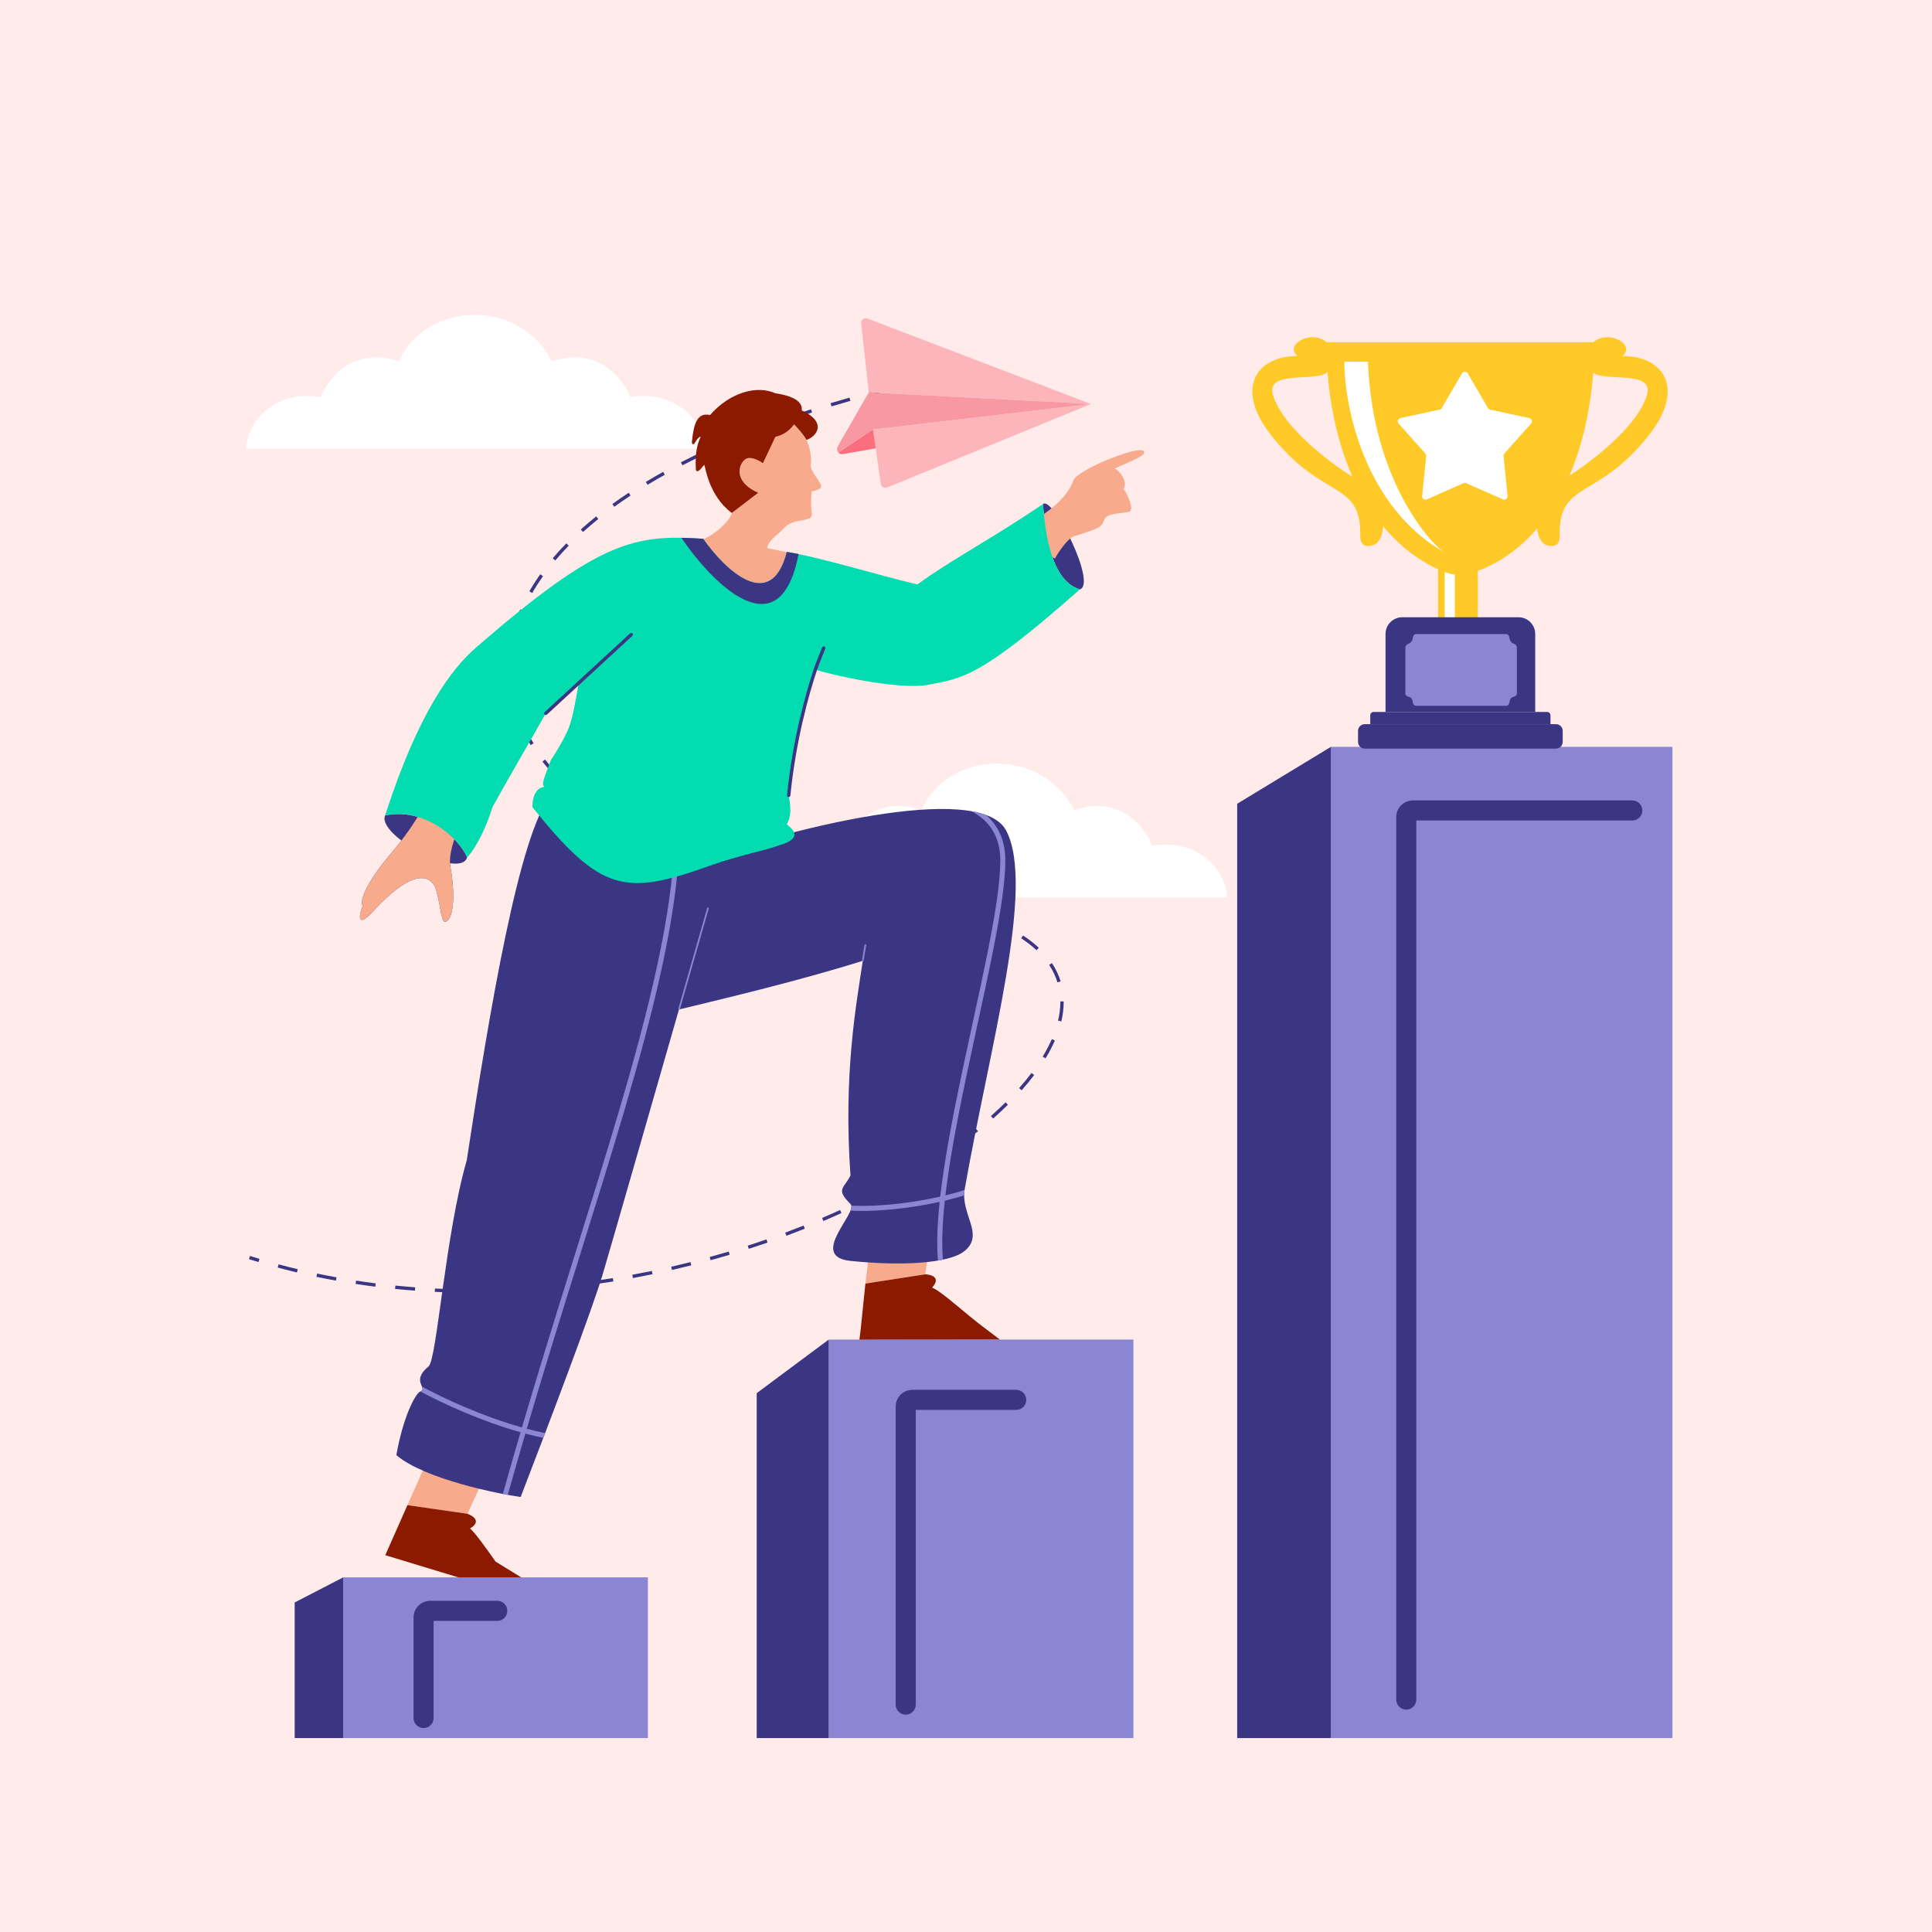
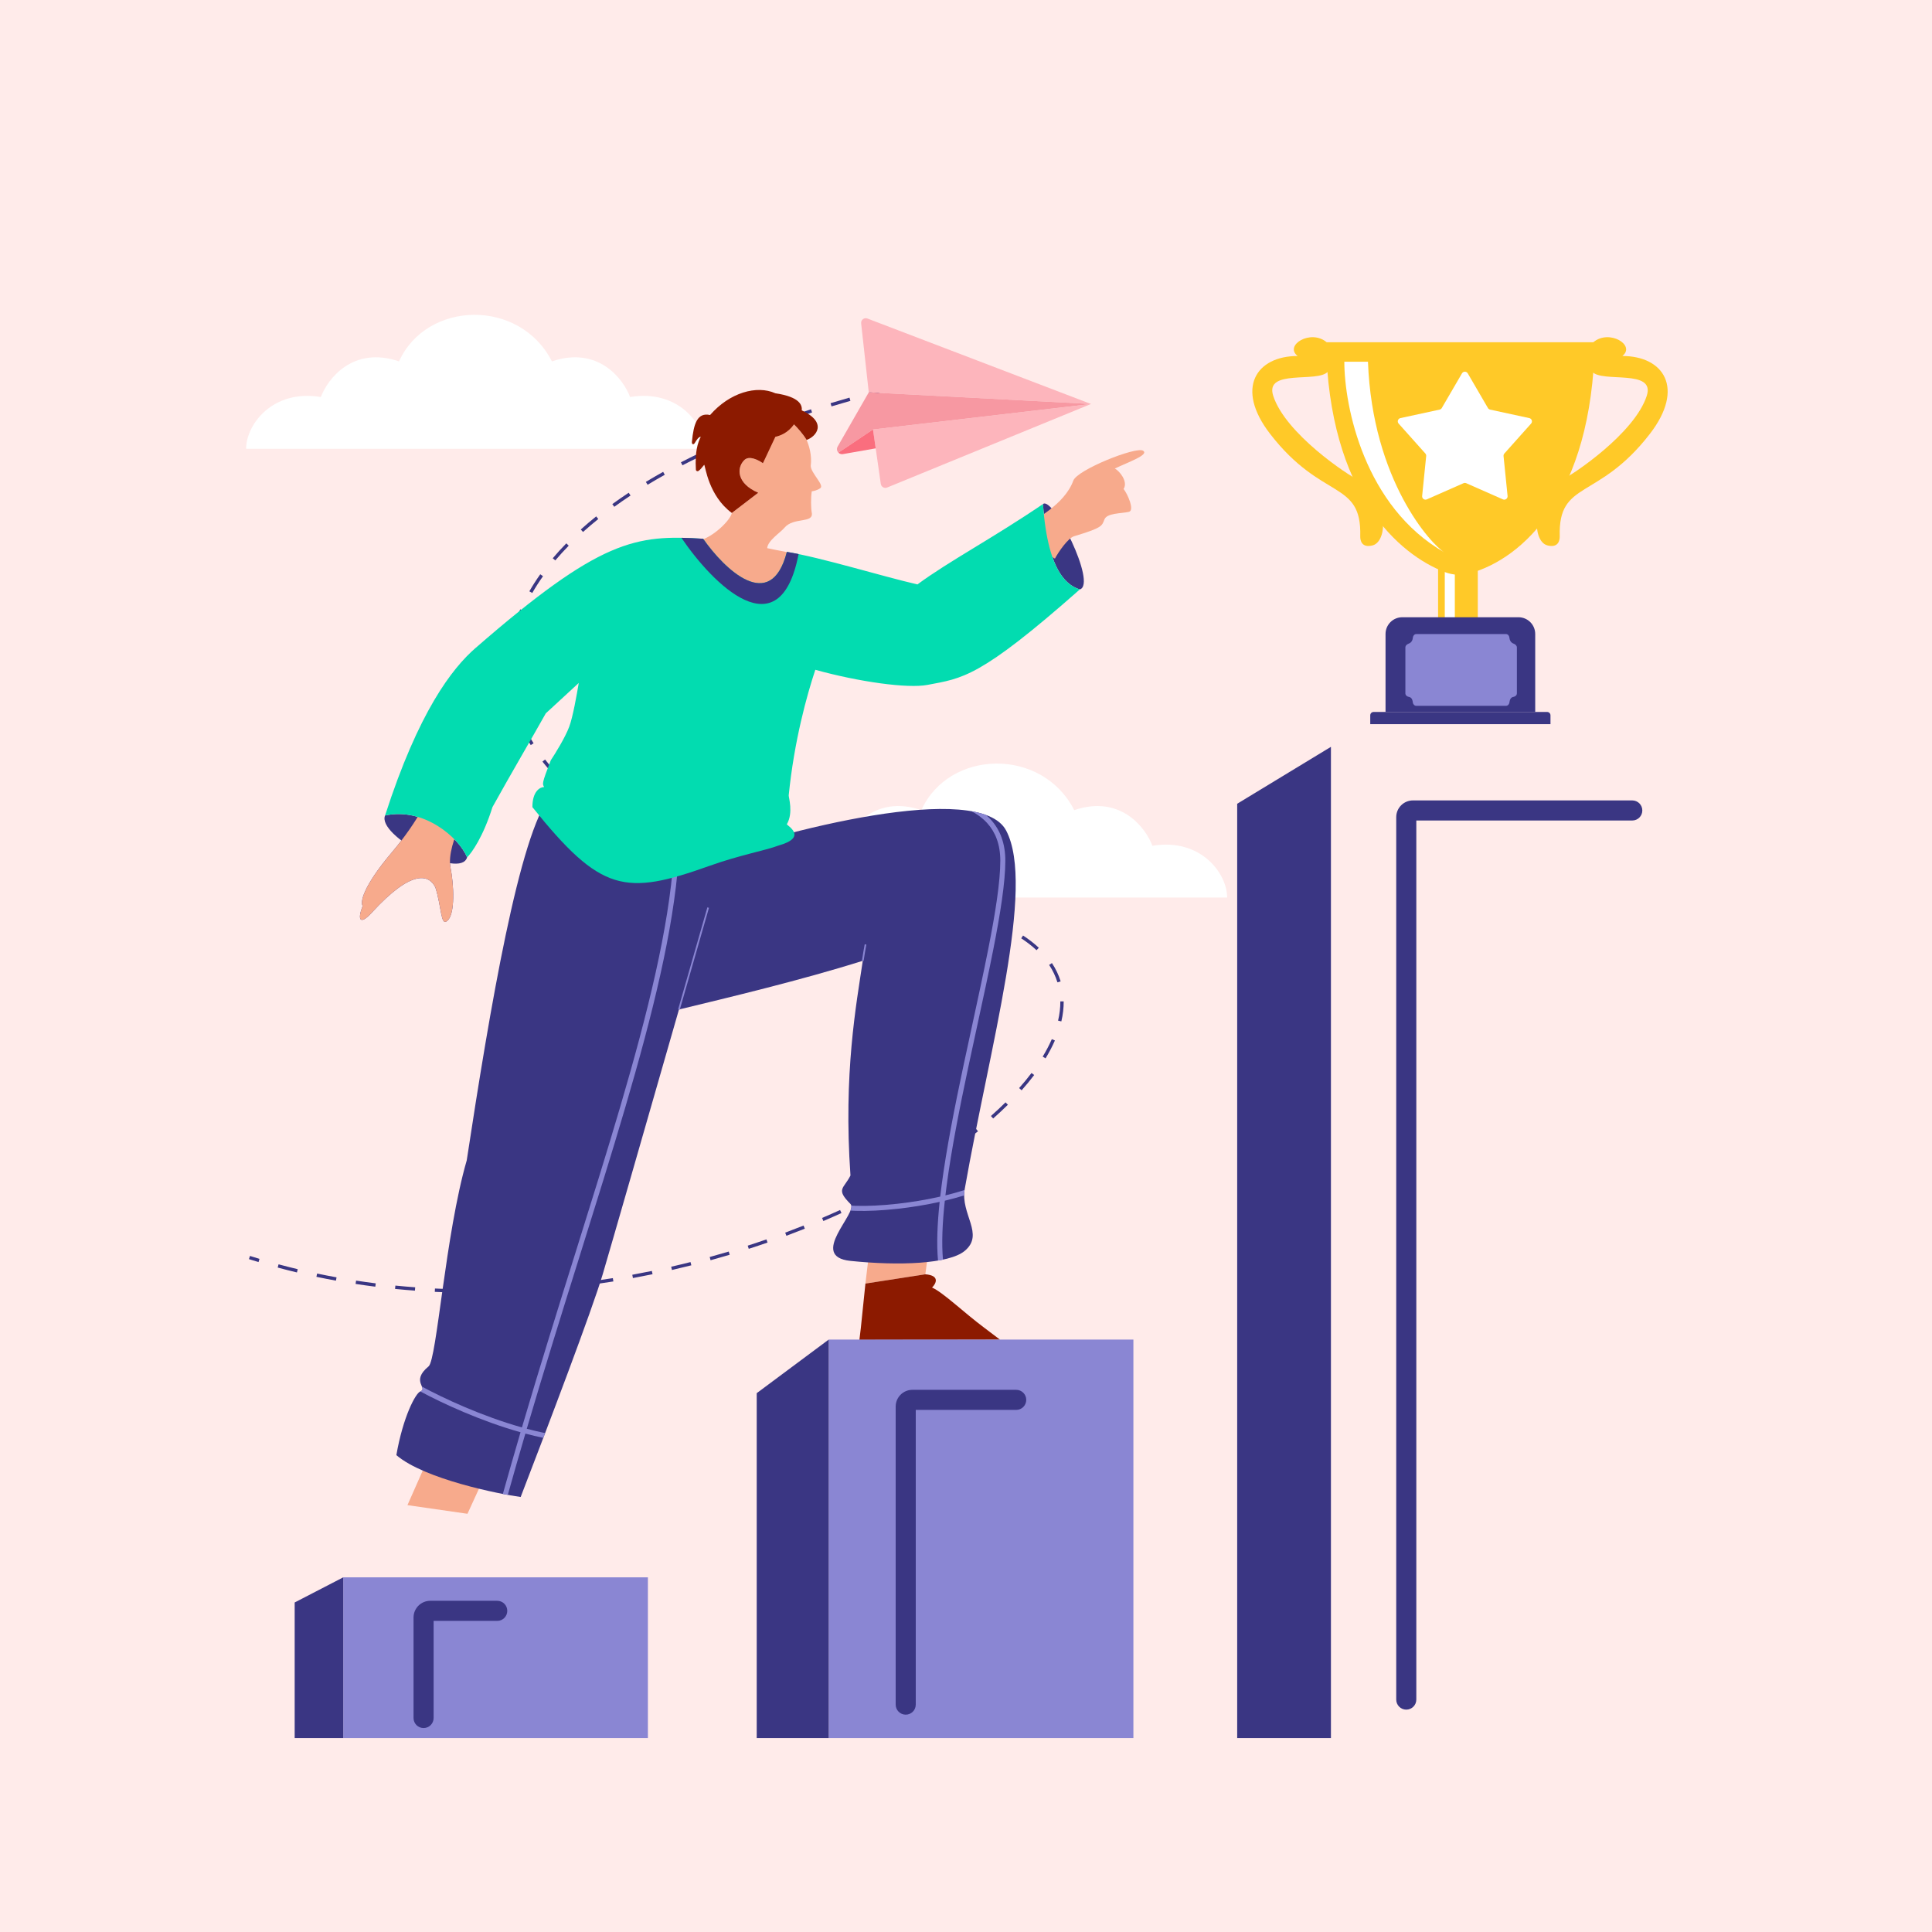
<svg xmlns="http://www.w3.org/2000/svg" width="1080" zoomAndPan="magnify" viewBox="0 0 810 810" height="1080" preserveAspectRatio="xMidYMid meet" version="1.0">
  <defs>
    <clipPath id="a16fa8c1f5">
      <path d="M 143 661 L 272 661 L 272 728.707 L 143 728.707 Z M 143 661 " clip-rule="nonzero" />
    </clipPath>
    <clipPath id="406114f48b">
      <path d="M 123 661 L 144 661 L 144 728.707 L 123 728.707 Z M 123 661 " clip-rule="nonzero" />
    </clipPath>
    <clipPath id="cb2bf133a1">
      <path d="M 347 561 L 476 561 L 476 728.707 L 347 728.707 Z M 347 561 " clip-rule="nonzero" />
    </clipPath>
    <clipPath id="104c533e76">
      <path d="M 317 561 L 348 561 L 348 728.707 L 317 728.707 Z M 317 561 " clip-rule="nonzero" />
    </clipPath>
    <clipPath id="111d286e64">
-       <path d="M 558 313 L 702 313 L 702 728.707 L 558 728.707 Z M 558 313 " clip-rule="nonzero" />
-     </clipPath>
+       </clipPath>
    <clipPath id="f77a93a912">
      <path d="M 518 313 L 558 313 L 558 728.707 L 518 728.707 Z M 518 313 " clip-rule="nonzero" />
    </clipPath>
  </defs>
  <rect x="-81" width="972" fill="#ffffff" y="-81" height="972" fill-opacity="1" />
  <rect x="-81" width="972" fill="#ffebea" y="-81" height="972" fill-opacity="1" />
  <path fill="#3a3683" d="M 364.684 165.809 C 366.062 165.438 367.453 165.07 368.852 164.711 L 368.496 163.352 C 367.094 163.715 365.703 164.082 364.32 164.449 Z M 348.621 170.379 C 351.219 169.594 353.855 168.82 356.535 168.059 L 356.148 166.707 C 353.465 167.473 350.82 168.25 348.211 169.035 Z M 332.555 175.555 C 335.145 174.668 337.773 173.793 340.453 172.93 L 340.02 171.594 C 337.336 172.457 334.695 173.336 332.102 174.227 Z M 316.746 181.34 C 319.309 180.34 321.922 179.352 324.586 178.379 L 324.102 177.059 C 321.43 178.035 318.809 179.027 316.238 180.031 Z M 301.242 187.812 C 303.758 186.688 306.328 185.578 308.961 184.48 L 308.418 183.184 C 305.777 184.285 303.195 185.402 300.672 186.531 Z M 286.117 195.074 C 288.559 193.812 291.062 192.566 293.633 191.332 L 293.027 190.066 C 290.445 191.305 287.93 192.559 285.477 193.824 Z M 271.508 203.238 C 273.836 201.828 276.238 200.43 278.711 199.047 L 278.027 197.824 C 275.539 199.211 273.121 200.617 270.781 202.035 Z M 257.539 212.477 C 259.727 210.891 262 209.316 264.359 207.758 L 263.586 206.586 C 261.211 208.156 258.922 209.742 256.715 211.34 Z M 244.438 223.031 C 246.465 221.207 248.598 219.395 250.836 217.594 L 249.953 216.5 C 247.695 218.316 245.547 220.145 243.5 221.988 Z M 232.809 234.957 C 234.559 232.887 236.434 230.828 238.438 228.781 L 237.434 227.801 C 235.406 229.871 233.508 231.953 231.738 234.051 Z M 223.148 248.609 C 224.496 246.262 225.996 243.918 227.656 241.582 L 226.512 240.77 C 224.828 243.141 223.301 245.523 221.93 247.91 Z M 216.562 263.855 C 217.324 261.254 218.27 258.648 219.402 256.043 L 218.113 255.484 C 216.961 258.141 215.992 260.805 215.215 263.461 Z M 214.188 280.238 C 214.18 277.496 214.379 274.734 214.785 271.965 L 213.395 271.762 C 212.98 274.598 212.777 277.43 212.785 280.242 Z M 216.715 296.586 C 215.887 293.918 215.262 291.223 214.84 288.504 L 213.453 288.719 C 213.883 291.508 214.523 294.27 215.371 297 Z M 223.707 311.629 C 222.199 309.23 220.871 306.793 219.719 304.328 L 218.445 304.926 C 219.625 307.441 220.98 309.93 222.516 312.379 Z M 234.023 324.73 C 232.043 322.668 230.211 320.57 228.523 318.434 L 227.422 319.305 C 229.137 321.477 231 323.609 233.008 325.703 Z M 246.527 335.805 C 244.262 334.086 242.117 332.328 240.086 330.535 L 239.156 331.59 C 241.215 333.402 243.391 335.184 245.676 336.922 Z M 260.441 345.059 C 257.977 343.617 255.602 342.141 253.324 340.629 L 252.547 341.801 C 254.848 343.328 257.246 344.816 259.734 346.27 Z M 275.316 352.762 C 272.75 351.582 270.262 350.371 267.852 349.125 L 267.207 350.375 C 269.641 351.629 272.145 352.852 274.73 354.039 Z M 290.891 359.145 C 288.195 358.164 285.57 357.148 283.008 356.098 L 282.477 357.398 C 285.055 358.453 287.699 359.477 290.41 360.465 Z M 306.824 364.332 C 304.074 363.539 301.383 362.711 298.75 361.855 L 298.316 363.191 C 300.965 364.051 303.672 364.883 306.434 365.684 Z M 323.055 368.5 C 320.281 367.875 317.555 367.215 314.879 366.527 L 314.531 367.891 C 317.219 368.582 319.957 369.238 322.742 369.871 Z M 339.512 371.77 C 336.723 371.289 333.973 370.781 331.266 370.242 L 330.992 371.621 C 333.711 372.16 336.473 372.672 339.277 373.152 Z M 356.129 374.23 C 353.32 373.879 350.551 373.5 347.82 373.098 L 347.613 374.488 C 350.355 374.895 353.137 375.27 355.953 375.621 Z M 368.738 375.594 C 367.309 375.461 365.891 375.324 364.48 375.18 L 364.336 376.574 C 365.75 376.723 367.176 376.859 368.609 376.992 C 370.086 377.129 371.535 377.273 372.965 377.43 L 373.117 376.031 C 371.68 375.875 370.219 375.73 368.738 375.594 Z M 389.594 378.383 C 386.98 377.906 384.266 377.469 381.453 377.07 L 381.254 378.461 C 384.051 378.859 386.746 379.293 389.344 379.766 Z M 405.926 382.184 C 403.375 381.438 400.691 380.734 397.871 380.082 L 397.555 381.453 C 400.352 382.098 403.008 382.793 405.531 383.531 Z M 421.637 388.121 C 419.219 386.945 416.613 385.832 413.812 384.789 L 413.32 386.105 C 416.086 387.137 418.648 388.227 421.02 389.383 Z M 435.531 397.352 C 433.605 395.555 431.406 393.844 428.922 392.219 L 428.152 393.395 C 430.574 394.977 432.711 396.641 434.574 398.379 Z M 444.68 411.445 C 443.863 408.789 442.652 406.227 441.027 403.773 L 439.855 404.551 C 441.41 406.891 442.562 409.332 443.34 411.855 Z M 444.973 428.227 C 445.645 425.375 445.98 422.57 445.953 419.828 L 444.551 419.84 C 444.574 422.457 444.254 425.152 443.605 427.906 Z M 438.355 443.715 C 439.879 441.203 441.188 438.703 442.27 436.227 L 440.984 435.664 C 439.93 438.078 438.652 440.52 437.156 442.988 Z M 428.316 457.113 C 430.215 454.977 431.973 452.84 433.582 450.711 L 432.465 449.863 C 430.879 451.961 429.145 454.07 427.27 456.18 Z M 416.383 468.938 C 418.547 467.023 420.609 465.098 422.562 463.172 L 421.574 462.172 C 419.645 464.078 417.602 465.988 415.453 467.887 Z M 403.41 479.391 C 405.695 477.703 407.906 476 410.031 474.289 L 409.152 473.195 C 407.043 474.895 404.848 476.586 402.578 478.262 Z M 389.621 488.816 C 391.992 487.312 394.301 485.793 396.547 484.262 L 395.754 483.102 C 393.523 484.625 391.227 486.133 388.871 487.629 Z M 375.242 497.324 C 377.684 495.977 380.074 494.609 382.41 493.227 L 381.695 492.02 C 379.371 493.395 376.992 494.754 374.562 496.098 Z M 360.41 505.004 C 362.918 503.789 365.387 502.555 367.809 501.297 L 367.164 500.051 C 364.754 501.301 362.293 502.531 359.797 503.742 Z M 345.207 511.918 C 347.77 510.828 350.297 509.715 352.785 508.582 L 352.207 507.305 C 349.727 508.434 347.207 509.543 344.656 510.629 Z M 329.695 518.105 C 332.301 517.133 334.875 516.141 337.418 515.129 L 336.898 513.824 C 334.367 514.832 331.801 515.82 329.203 516.789 Z M 313.918 523.578 C 316.57 522.727 319.195 521.848 321.793 520.945 L 321.332 519.617 C 318.742 520.516 316.129 521.395 313.484 522.246 Z M 297.914 528.359 C 300.605 527.621 303.277 526.855 305.926 526.062 L 305.523 524.719 C 302.887 525.508 300.223 526.27 297.543 527.008 Z M 104.379 527.898 C 105.715 528.32 107.051 528.73 108.387 529.133 L 108.789 527.789 C 107.461 527.391 106.133 526.977 104.805 526.559 Z M 281.715 532.449 C 284.441 531.82 287.152 531.168 289.844 530.488 L 289.5 529.129 C 286.82 529.805 284.121 530.457 281.402 531.078 Z M 116.426 531.426 C 119.109 532.152 121.797 532.836 124.492 533.48 L 124.82 532.113 C 122.137 531.473 119.461 530.793 116.789 530.07 Z M 265.352 535.832 C 268.109 535.324 270.852 534.785 273.582 534.223 L 273.297 532.848 C 270.578 533.41 267.848 533.945 265.098 534.449 Z M 132.66 535.312 C 135.387 535.887 138.117 536.418 140.848 536.914 L 141.098 535.531 C 138.379 535.039 135.66 534.508 132.949 533.941 Z M 248.891 538.496 C 251.66 538.109 254.418 537.691 257.164 537.25 L 256.938 535.863 C 254.203 536.305 251.457 536.719 248.699 537.105 Z M 149.078 538.293 C 151.836 538.715 154.594 539.102 157.355 539.449 L 157.531 538.055 C 154.785 537.707 152.039 537.324 149.293 536.902 Z M 232.324 540.426 C 235.102 540.168 237.867 539.875 240.625 539.555 L 240.461 538.16 C 237.715 538.48 234.957 538.77 232.191 539.031 Z M 165.629 540.383 C 168.41 540.66 171.188 540.902 173.965 541.105 L 174.07 539.707 C 171.305 539.5 168.539 539.262 165.77 538.984 Z M 215.676 541.609 C 218.457 541.477 221.23 541.312 223.992 541.117 L 223.895 539.715 C 221.141 539.91 218.379 540.074 215.609 540.207 Z M 182.289 541.617 C 185.074 541.75 187.855 541.852 190.637 541.918 L 190.668 540.516 C 187.902 540.449 185.133 540.348 182.359 540.215 Z M 198.984 542.016 C 201.77 542.016 204.543 541.98 207.312 541.914 L 207.281 540.508 C 204.523 540.578 201.754 540.609 198.984 540.613 Z M 198.984 542.016 " fill-opacity="1" fill-rule="evenodd" />
  <path fill="#fdb5bc" d="M 364.234 164.496 L 457.398 169.371 L 366.012 180.055 L 367.141 187.973 L 369.273 202.875 C 369.453 204.129 370.762 204.879 371.93 204.398 L 457.398 169.371 L 363.664 133.543 C 362.305 133.023 360.879 134.125 361.039 135.57 Z M 364.234 164.496 " fill-opacity="1" fill-rule="nonzero" />
  <path fill="#f798a2" d="M 364.234 164.496 L 457.402 169.371 L 366.012 180.055 L 351.508 189.777 C 350.844 189.098 350.711 188.059 351.184 187.234 Z M 364.234 164.496 " fill-opacity="1" fill-rule="nonzero" />
  <path fill="#fa6e7e" d="M 353.422 190.379 C 352.723 190.512 352.004 190.285 351.508 189.777 L 366.008 180.055 L 367.141 187.973 Z M 353.422 190.379 " fill-opacity="1" fill-rule="nonzero" />
  <path fill="#ffffff" d="M 295.5 188.152 L 103.188 188.152 C 103.188 178.031 114.273 163.086 134.52 166.461 C 137.41 158.746 148.012 144.961 167.293 151.516 C 178.859 125.969 217.902 125.004 231.398 151.516 C 250.676 144.961 261.281 158.746 264.172 166.461 C 284.418 163.086 295.5 178.031 295.5 188.152 Z M 295.5 188.152 " fill-opacity="1" fill-rule="nonzero" />
  <path fill="#ffffff" d="M 514.484 376.293 L 322.172 376.293 C 322.172 366.168 333.258 351.227 353.5 354.602 C 356.395 346.887 366.996 333.102 386.277 339.656 C 397.844 314.109 436.887 313.145 450.379 339.656 C 469.66 333.102 480.266 346.887 483.156 354.602 C 503.398 351.227 514.484 366.168 514.484 376.293 Z M 514.484 376.293 " fill-opacity="1" fill-rule="nonzero" />
  <path fill="#3a3683" d="M 195.836 359.445 C 192.328 351.02 177.586 338.383 161.445 341.895 C 157.934 350.32 193.027 368.992 195.836 359.445 Z M 195.836 359.445 " fill-opacity="1" fill-rule="nonzero" />
  <path fill="#3a3683" d="M 452.723 247.121 C 448.508 245.684 439.387 241.512 437.281 211.324 C 441.492 207.809 460.02 244.875 452.723 247.121 Z M 452.723 247.121 " fill-opacity="1" fill-rule="nonzero" />
  <path fill="#f7aa8c" d="M 362.828 538.145 L 387.949 534.254 L 389.551 522.32 L 364.984 520.211 Z M 362.828 538.145 " fill-opacity="1" fill-rule="nonzero" />
  <path fill="#8c1a00" d="M 419.262 561.664 L 361.062 561.773 L 360.305 561.773 L 360.914 556.711 L 362.832 538.145 L 387.953 534.254 C 394.223 534.762 392.438 538.172 390.762 539.812 C 395.34 541.793 404.164 550.344 412.719 556.711 C 415.219 558.574 417.477 560.289 419.262 561.664 Z M 419.262 561.664 " fill-opacity="1" fill-rule="nonzero" />
  <path fill="#f7aa8c" d="M 170.828 631.035 L 195.988 634.66 L 201.008 623.715 L 178.133 614.516 Z M 170.828 631.035 " fill-opacity="1" fill-rule="nonzero" />
-   <path fill="#8c1a00" d="M 195.984 634.66 C 201.828 636.98 199.125 639.719 197.043 640.797 C 199.133 642.578 203.348 648.391 207.762 654.691 L 220.395 662.484 L 195.984 662.484 L 162.25 652.238 L 161.527 652.02 L 163.59 647.355 L 170.82 631.035 Z M 195.984 634.66 " fill-opacity="1" fill-rule="nonzero" />
  <path fill="#3a3683" d="M 187.461 386.125 C 190.969 383.32 190.266 370.684 188.863 363.664 C 187.855 358.629 190.531 350.59 192.949 346.113 L 176.93 339.402 C 174.051 344.516 169.949 350.664 164.297 357.344 C 151.945 371.945 150.996 378.406 152.066 379.809 C 149.848 385.332 150.695 388.27 155.875 382.617 C 172.82 364.133 179.953 366.703 182.547 372.086 C 185.199 380.469 184.723 388.316 187.461 386.125 Z M 187.461 386.125 " fill-opacity="1" fill-rule="nonzero" />
  <path fill="#f7aa8c" d="M 187.461 386.125 C 190.969 383.32 190.266 370.684 188.863 363.664 C 187.855 358.629 190.531 350.59 192.949 346.113 L 176.93 339.402 C 174.051 344.516 169.949 350.664 164.297 357.344 C 151.945 371.945 150.996 378.406 152.066 379.809 C 149.848 385.332 150.695 388.27 155.875 382.617 C 172.82 364.133 179.953 366.703 182.547 372.086 C 185.199 380.469 184.723 388.316 187.461 386.125 Z M 187.461 386.125 " fill-opacity="1" fill-rule="nonzero" />
  <path fill="#3a3683" d="M 218.293 627.621 C 229.699 598.047 248.301 549.055 252.688 534.254 C 256.008 523.035 271.574 468.863 284.656 423.238 C 304.668 418.395 336.238 410.875 361.73 402.812 C 359.043 420.902 353.547 449.891 356.562 492.832 C 353.754 498.449 350.246 498.449 356.562 504.77 C 360.074 508.277 338.613 526.777 356.562 528.637 C 376.918 530.742 397.84 529.957 404.477 524.426 C 412.898 517.406 402.559 509.055 404.477 498.449 C 414.992 438.727 434.199 371.711 421.836 348.219 C 410.605 326.879 327.785 348.219 291.289 361.559 C 271.074 358.75 242.625 341.668 230.93 333.477 C 217.723 349.402 205.379 422.934 195.676 486.516 C 186.711 517.406 183.141 570.035 179.691 572.859 C 171.969 579.176 179.691 581.984 176.184 583.391 C 174.227 584.172 168.984 593.926 166.176 610.07 C 177.969 620.18 209.578 626.453 218.293 627.621 Z M 218.293 627.621 " fill-opacity="1" fill-rule="nonzero" />
  <path fill="#8a86d3" d="M 284.32 423.141 C 288.922 407.094 293.219 392.105 296.566 380.414 L 297.242 380.605 C 293.895 392.301 289.598 407.289 284.996 423.336 Z M 361.383 402.762 C 361.777 400.113 362.168 397.812 362.535 395.891 L 363.227 396.023 C 362.859 397.934 362.469 400.227 362.078 402.863 Z M 361.383 402.762 " fill-opacity="1" fill-rule="evenodd" />
  <path fill="#8a86d3" d="M 415.457 343.691 C 419.215 347.844 421.488 353.453 421.488 360.852 C 421.488 369.918 419.402 383.043 416.434 398.117 C 414.488 407.984 412.152 418.742 409.754 429.793 L 409.754 429.797 L 409.75 429.809 C 408.48 435.652 407.191 441.582 405.934 447.504 C 402.297 464.656 398.902 481.801 396.902 496.926 C 396.711 498.359 396.535 499.773 396.371 501.168 C 399.125 500.5 401.82 499.75 404.398 498.926 C 404.289 499.691 404.238 500.445 404.234 501.188 C 401.613 502 398.891 502.738 396.121 503.395 C 395.094 512.844 394.738 521.258 395.344 528.109 C 394.676 528.25 393.984 528.383 393.266 528.508 C 392.633 521.582 392.969 513.191 393.949 503.895 C 388.113 505.191 382.133 506.145 376.512 506.773 C 369.805 507.523 363.566 507.812 358.637 507.648 C 357.918 507.621 357.23 507.59 356.57 507.547 C 356.887 506.719 357.035 506.008 356.922 505.457 C 357.492 505.492 358.086 505.52 358.707 505.543 C 363.512 505.703 369.645 505.422 376.277 504.68 C 382.082 504.031 388.234 503.035 394.191 501.68 C 394.383 500.031 394.59 498.352 394.816 496.652 C 396.828 481.438 400.234 464.227 403.875 447.066 C 405.137 441.121 406.43 435.18 407.699 429.332 L 407.699 429.324 C 410.098 418.281 412.426 407.562 414.367 397.711 C 417.344 382.621 419.383 369.684 419.383 360.852 C 419.383 353.922 417.27 348.832 413.898 345.105 C 412.059 343.074 409.824 341.426 407.309 340.105 C 409.539 340.496 411.578 341.02 413.398 341.684 C 414.125 342.309 414.812 342.98 415.457 343.691 Z M 415.457 343.691 " fill-opacity="1" fill-rule="nonzero" />
  <path fill="#8a86d3" d="M 262.031 464.691 C 256.363 483.996 249.988 504.371 243.305 525.73 L 243.305 525.734 C 236.016 549.027 228.363 573.492 220.855 599.016 C 223.418 599.699 225.992 600.312 228.551 600.836 C 228.297 601.5 228.043 602.168 227.793 602.828 C 225.285 602.309 222.77 601.707 220.262 601.039 C 217.785 609.492 215.324 618.059 212.898 626.742 C 212.238 626.621 211.543 626.488 210.82 626.348 C 213.262 617.617 215.738 608.992 218.234 600.48 C 201.469 595.766 185.418 588.316 176.227 583.371 C 177.395 582.887 177.262 582.238 176.898 581.34 C 185.949 586.238 202.055 593.746 218.824 598.461 C 226.348 572.887 234.02 548.355 241.32 525.027 C 248 503.672 254.363 483.328 260.012 464.098 C 271.746 424.148 280.387 389.035 282.426 359.613 C 283.121 359.812 283.812 360.004 284.496 360.18 C 282.383 389.805 273.703 424.969 262.031 464.691 Z M 262.031 464.691 " fill-opacity="1" fill-rule="nonzero" />
  <path fill="#f7aa8c" d="M 449.977 201.543 C 446.242 211.746 433.449 217.871 430.602 220.199 C 430.969 221.781 436.18 231.426 442.289 234.188 C 443.906 231.137 447.875 225.555 450.281 224.832 C 462.141 221.258 461.973 220.543 463.031 217.793 C 464.09 215.047 470.074 215.332 473.285 214.594 C 475.855 214 472.633 206.879 471.074 205.012 C 473.062 201.883 469.332 197.457 467.402 196.43 C 473.164 193.695 481.953 190.641 479.211 188.949 C 476.25 187.129 451.473 197.023 449.977 201.543 Z M 449.977 201.543 " fill-opacity="1" fill-rule="nonzero" />
  <path fill="#f7aa8c" d="M 339.91 195.305 C 340.484 190.711 339.125 186.695 338.176 184.434 C 336.613 181.824 333.535 178.566 332.23 177.266 C 329.625 180.914 325.066 182.695 323.113 183.129 L 319.855 194.207 C 317.684 192.688 314.02 190.918 312.039 192.902 C 308.781 196.16 308.781 202.676 317.898 206.586 C 315.078 208.758 308.91 213.492 306.824 215.059 C 306.309 217.984 299.012 225.359 292.695 226.766 C 300.633 239.203 325.719 257.402 334.805 232.379 C 327.086 230.977 321.656 229.824 321.656 229.824 C 321.809 226.688 327.285 223.203 328.816 221.332 C 332.656 216.641 341.188 219.625 340.336 214.934 C 339.98 212.973 339.91 208.699 340.336 205.996 C 341.047 205.852 342.594 205.656 343.957 204.633 C 345.664 203.352 339.91 198.293 339.91 195.305 Z M 339.91 195.305 " fill-opacity="1" fill-rule="nonzero" />
  <path fill="#8c1a00" d="M 325.066 183.129 L 319.855 194.207 C 317.684 192.688 314.02 190.918 312.035 192.902 C 308.777 196.16 308.777 202.676 317.898 206.586 C 315.078 208.758 308.91 213.492 306.824 215.059 C 297.051 207.891 295.75 195.508 295.25 194.859 C 293.859 196.508 293.754 196.773 292.832 197.438 C 292.395 197.754 291.789 197.453 291.758 196.918 C 291.316 189.27 292.555 185.609 293.793 183.129 C 292.906 183.129 292.043 184.465 291.305 185.699 C 290.746 186.633 289.984 186.316 290.086 185.234 C 290.82 177.539 292.387 172.82 297.703 174 C 305.895 164.582 317.293 161.367 325.066 164.879 C 335.488 166.422 336.359 169.973 336.141 172.047 C 347.215 177.258 342.082 183.129 338.176 184.434 C 336.609 181.824 334.188 179.219 332.883 177.918 C 330.277 181.566 327.02 182.695 325.066 183.129 Z M 325.066 183.129 " fill-opacity="1" fill-rule="nonzero" />
  <path fill="#02dcb0" d="M 161.445 341.895 C 175.48 298.367 189.52 280.25 199.344 271.699 C 251.684 226.145 266.5 224.051 294.801 225.879 C 303.691 238.613 323.156 257.543 329.895 231.387 C 344.391 233.746 369.461 241.527 384.641 245.023 C 397.977 235.195 415.523 226.066 437.281 211.324 C 439.387 241.512 448.508 245.684 452.723 247.121 C 410.609 284.328 403.59 284.336 388.852 287.145 C 380.504 288.73 360.215 285.895 341.824 280.82 C 338.309 291.375 332.973 310.504 330.668 333.477 C 330.598 334.18 332.699 340.777 329.895 345.551 C 329.883 346.113 339.016 350.941 326.383 354.504 C 320.926 356.574 310.148 358.48 297.605 362.961 C 262.012 375.676 251.984 374.195 223.207 338.391 C 223.207 331.652 226.484 329.965 228.121 329.965 C 227.422 328.562 227 328.844 230.93 318.734 C 232.801 315.926 236.965 309.188 238.648 304.691 C 240.18 300.609 241.828 291.18 242.645 286.336 L 228.824 299.078 C 223.461 308.676 213.992 324.781 206.461 338.391 C 202.609 350.75 197.773 357.578 195.836 359.445 C 192.328 351.02 177.586 338.383 161.445 341.895 Z M 161.445 341.895 " fill-opacity="1" fill-rule="nonzero" />
  <path fill="#3a3683" d="M 329.895 231.387 C 323.156 257.543 303.691 238.613 294.801 225.879 C 291.613 225.672 288.594 225.516 285.676 225.469 C 298.777 244.801 326.945 273.234 334.805 232.301 C 333.066 231.941 331.422 231.633 329.895 231.387 Z M 329.895 231.387 " fill-opacity="1" fill-rule="nonzero" />
-   <path fill="#3a3683" d="M 265.137 265.605 C 265.398 265.891 265.379 266.336 265.094 266.598 L 229.301 299.594 C 229.016 299.855 228.57 299.84 228.309 299.551 C 228.043 299.266 228.062 298.824 228.348 298.562 L 264.145 265.566 C 264.43 265.305 264.875 265.32 265.137 265.605 Z M 345.555 271.031 C 345.926 271.156 346.125 271.555 346 271.922 C 345.914 272.18 345.617 272.918 345.227 273.887 C 345.02 274.395 344.789 274.965 344.551 275.566 C 343.84 277.344 343.031 279.422 342.492 281.043 C 338.984 291.562 333.668 310.637 331.367 333.547 C 331.328 333.93 330.984 334.215 330.598 334.176 C 330.211 334.137 329.93 333.793 329.969 333.406 C 332.281 310.367 337.629 291.188 341.16 280.598 C 341.711 278.938 342.535 276.824 343.246 275.047 C 343.512 274.383 343.758 273.773 343.969 273.25 C 344.336 272.344 344.598 271.695 344.668 271.477 C 344.793 271.109 345.191 270.91 345.555 271.031 Z M 345.555 271.031 " fill-opacity="1" fill-rule="evenodd" />
  <g clip-path="url(#a16fa8c1f5)">
    <path fill="#8a86d3" d="M 143.898 661.312 L 271.637 661.312 L 271.637 728.707 L 143.898 728.707 Z M 143.898 661.312 " fill-opacity="1" fill-rule="nonzero" />
  </g>
  <g clip-path="url(#406114f48b)">
    <path fill="#3a3683" d="M 143.898 661.312 L 143.898 728.707 L 123.543 728.707 L 123.543 671.844 Z M 143.898 661.312 " fill-opacity="1" fill-rule="nonzero" />
  </g>
  <g clip-path="url(#cb2bf133a1)">
    <path fill="#8a86d3" d="M 347.441 561.625 L 475.18 561.625 L 475.18 728.707 L 347.441 728.707 Z M 347.441 561.625 " fill-opacity="1" fill-rule="nonzero" />
  </g>
  <g clip-path="url(#104c533e76)">
    <path fill="#3a3683" d="M 347.441 561.625 L 347.441 728.707 L 317.258 728.707 L 317.258 584.09 Z M 347.441 561.625 " fill-opacity="1" fill-rule="nonzero" />
  </g>
  <g clip-path="url(#111d286e64)">
-     <path fill="#8a86d3" d="M 558 313.113 L 701.184 313.113 L 701.184 728.707 L 558 728.707 Z M 558 313.113 " fill-opacity="1" fill-rule="nonzero" />
-   </g>
+     </g>
  <g clip-path="url(#f77a93a912)">
    <path fill="#3a3683" d="M 558 313.113 L 558 728.707 L 518.695 728.707 L 518.695 336.98 Z M 558 313.113 " fill-opacity="1" fill-rule="nonzero" />
  </g>
  <path fill="#3a3683" d="M 585.375 342.598 C 585.375 338.719 588.516 335.578 592.395 335.578 L 684.34 335.578 C 686.664 335.578 688.551 337.461 688.551 339.789 C 688.551 342.117 686.664 344 684.34 344 L 593.797 344 L 593.797 712.559 C 593.797 714.887 591.91 716.773 589.586 716.773 C 587.258 716.773 585.375 714.887 585.375 712.559 Z M 585.375 342.598 " fill-opacity="1" fill-rule="evenodd" />
  <path fill="#3a3683" d="M 375.516 589.707 C 375.516 585.828 378.656 582.688 382.535 582.688 L 426.051 582.688 C 428.375 582.688 430.262 584.574 430.262 586.898 C 430.262 589.227 428.375 591.109 426.051 591.109 L 383.938 591.109 L 383.938 714.664 C 383.938 716.992 382.051 718.879 379.727 718.879 C 377.398 718.879 375.516 716.992 375.516 714.664 Z M 375.516 589.707 " fill-opacity="1" fill-rule="evenodd" />
  <path fill="#3a3683" d="M 173.375 678.16 C 173.375 674.285 176.52 671.141 180.395 671.141 L 208.469 671.141 C 210.797 671.141 212.68 673.027 212.68 675.352 C 212.68 677.68 210.797 679.566 208.469 679.566 L 181.797 679.566 L 181.797 720.281 C 181.797 722.609 179.914 724.492 177.586 724.492 C 175.262 724.492 173.375 722.609 173.375 720.281 Z M 173.375 678.16 " fill-opacity="1" fill-rule="evenodd" />
  <path fill="#ffc928" d="M 602.922 231.68 L 619.57 231.68 L 619.57 259.859 L 602.922 259.859 Z M 602.922 231.68 " fill-opacity="1" fill-rule="nonzero" />
  <path fill="#ffffff" d="M 605.73 231.68 L 609.941 231.68 L 609.941 261.164 L 605.73 261.164 Z M 605.73 231.68 " fill-opacity="1" fill-rule="nonzero" />
  <path fill="#ffc928" d="M 575.414 228.676 C 579.254 227.715 580.184 221.605 579.758 219.043 L 569.934 201.492 C 565.078 199.281 538.852 181.738 533.789 165.906 C 530.145 154.512 552.469 160.637 556.699 155.832 L 561.508 150.242 L 556.199 143.488 C 549.543 137.852 538.27 144.77 544.035 149.254 C 526.746 149.254 517.664 162.703 532.508 181.918 C 554.281 210.102 570.93 201.133 570.289 224.832 C 570.242 226.625 570.93 229.797 575.414 228.676 Z M 575.414 228.676 " fill-opacity="1" fill-rule="nonzero" />
  <path fill="#ffc928" d="M 648.801 228.676 C 644.957 227.715 644.027 221.605 644.453 219.043 L 654.281 201.492 C 659.133 199.281 685.359 181.738 690.422 165.906 C 694.07 154.512 671.742 160.637 667.512 155.832 L 662.703 150.242 L 668.012 143.488 C 674.672 137.852 685.941 144.77 680.176 149.254 C 697.469 149.254 706.551 162.703 691.703 181.918 C 669.934 210.102 653.281 201.133 653.922 224.832 C 653.973 226.625 653.281 229.797 648.801 228.676 Z M 648.801 228.676 " fill-opacity="1" fill-rule="nonzero" />
  <path fill="#3a3683" d="M 580.891 298.488 L 643.645 298.488 L 643.645 265.801 C 643.645 261.922 640.504 258.781 636.625 258.781 L 587.91 258.781 C 584.031 258.781 580.891 261.922 580.891 265.801 Z M 580.891 298.488 " fill-opacity="1" fill-rule="nonzero" />
  <path fill="#8a86d3" d="M 589.211 290.68 L 589.211 271.461 C 589.211 270.684 589.863 270.105 590.594 269.844 C 591.883 269.383 592.266 268.25 592.375 267.227 C 592.457 266.457 593.043 265.824 593.816 265.824 L 631.355 265.824 C 632.133 265.824 632.719 266.457 632.801 267.227 C 632.91 268.25 633.293 269.383 634.578 269.844 C 635.309 270.105 635.961 270.684 635.961 271.461 L 635.961 290.68 C 635.961 291.457 635.324 292.02 634.562 292.16 C 633.66 292.324 633.039 292.848 632.836 294.523 C 632.738 295.293 632.133 295.93 631.355 295.93 L 593.816 295.93 C 593.043 295.93 592.434 295.293 592.34 294.523 C 592.137 292.848 591.516 292.324 590.613 292.16 C 589.852 292.02 589.211 291.457 589.211 290.68 Z M 589.211 290.68 " fill-opacity="1" fill-rule="nonzero" />
  <path fill="#ffc928" d="M 605.859 239.887 C 586.609 232.59 557.082 207.305 555.914 143.488 L 668.617 143.488 C 667.434 208.035 638.332 234.258 616.238 240.379 C 612.812 241.328 609.184 241.148 605.859 239.887 Z M 605.859 239.887 " fill-opacity="1" fill-rule="nonzero" />
-   <path fill="#3a3683" d="M 569.363 306.422 C 569.363 304.871 570.621 303.613 572.172 303.613 L 652.367 303.613 C 653.914 303.613 655.172 304.871 655.172 306.422 L 655.172 311.055 C 655.172 312.605 653.914 313.863 652.367 313.863 L 572.172 313.863 C 570.621 313.863 569.363 312.605 569.363 311.055 Z M 569.363 306.422 " fill-opacity="1" fill-rule="nonzero" />
  <path fill="#3a3683" d="M 574.484 303.613 L 650.047 303.613 L 650.047 299.895 C 650.047 299.117 649.418 298.492 648.645 298.492 L 575.887 298.492 C 575.113 298.492 574.484 299.117 574.484 299.895 Z M 574.484 303.613 " fill-opacity="1" fill-rule="nonzero" />
  <path fill="#ffffff" d="M 612.938 156.539 C 613.48 155.609 614.82 155.609 615.363 156.539 L 623.824 171.066 C 624.02 171.406 624.355 171.648 624.738 171.73 L 641.164 175.289 C 642.219 175.516 642.633 176.793 641.914 177.598 L 630.715 190.133 C 630.453 190.426 630.328 190.816 630.367 191.211 L 632.059 207.938 C 632.168 209.008 631.082 209.797 630.098 209.363 L 614.719 202.582 C 614.355 202.426 613.945 202.426 613.586 202.582 L 598.203 209.363 C 597.219 209.797 596.133 209.008 596.242 207.938 L 597.934 191.211 C 597.973 190.816 597.848 190.426 597.586 190.133 L 586.387 177.598 C 585.668 176.793 586.082 175.516 587.137 175.289 L 603.562 171.73 C 603.949 171.648 604.281 171.406 604.477 171.066 Z M 612.938 156.539 " fill-opacity="1" fill-rule="nonzero" />
  <path fill="#ffffff" d="M 563.617 151.648 L 573.527 151.648 C 575.371 201.496 600.145 228.422 605.625 231.621 C 605.66 231.641 605.695 231.66 605.73 231.68 C 605.695 231.66 605.66 231.641 605.625 231.621 C 572.023 212.48 563.617 170.344 563.617 151.648 Z M 563.617 151.648 " fill-opacity="1" fill-rule="nonzero" />
</svg>